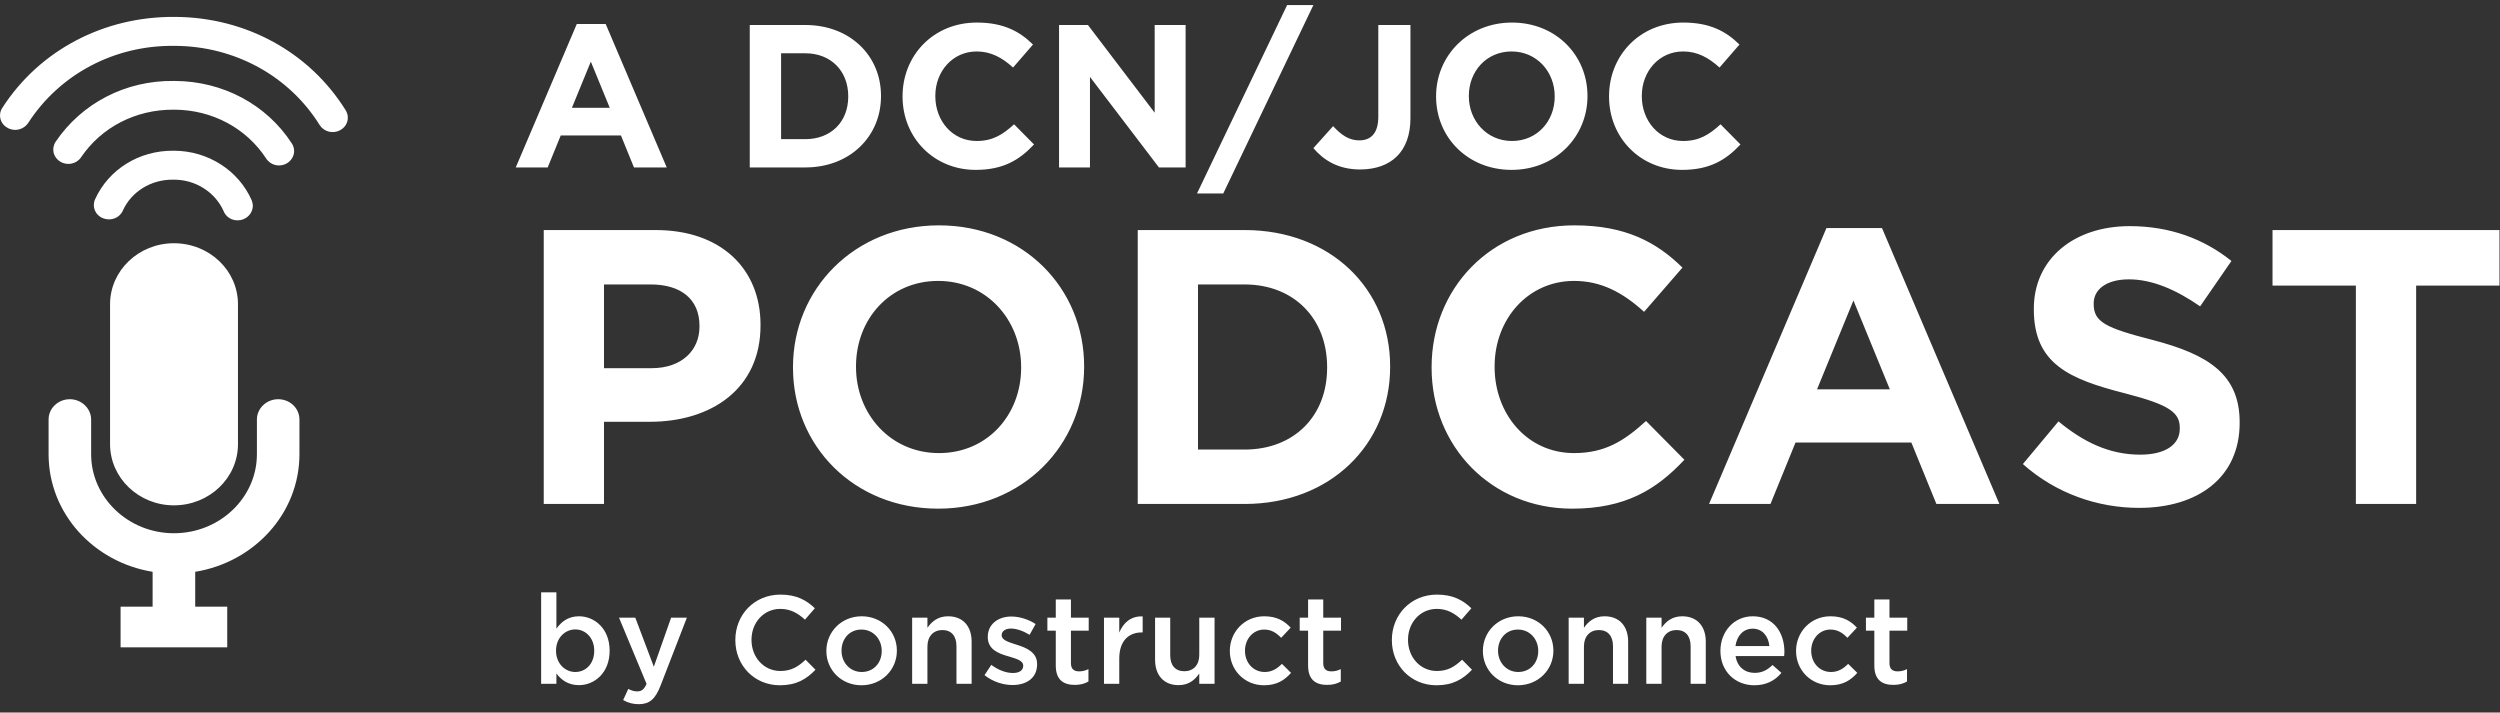
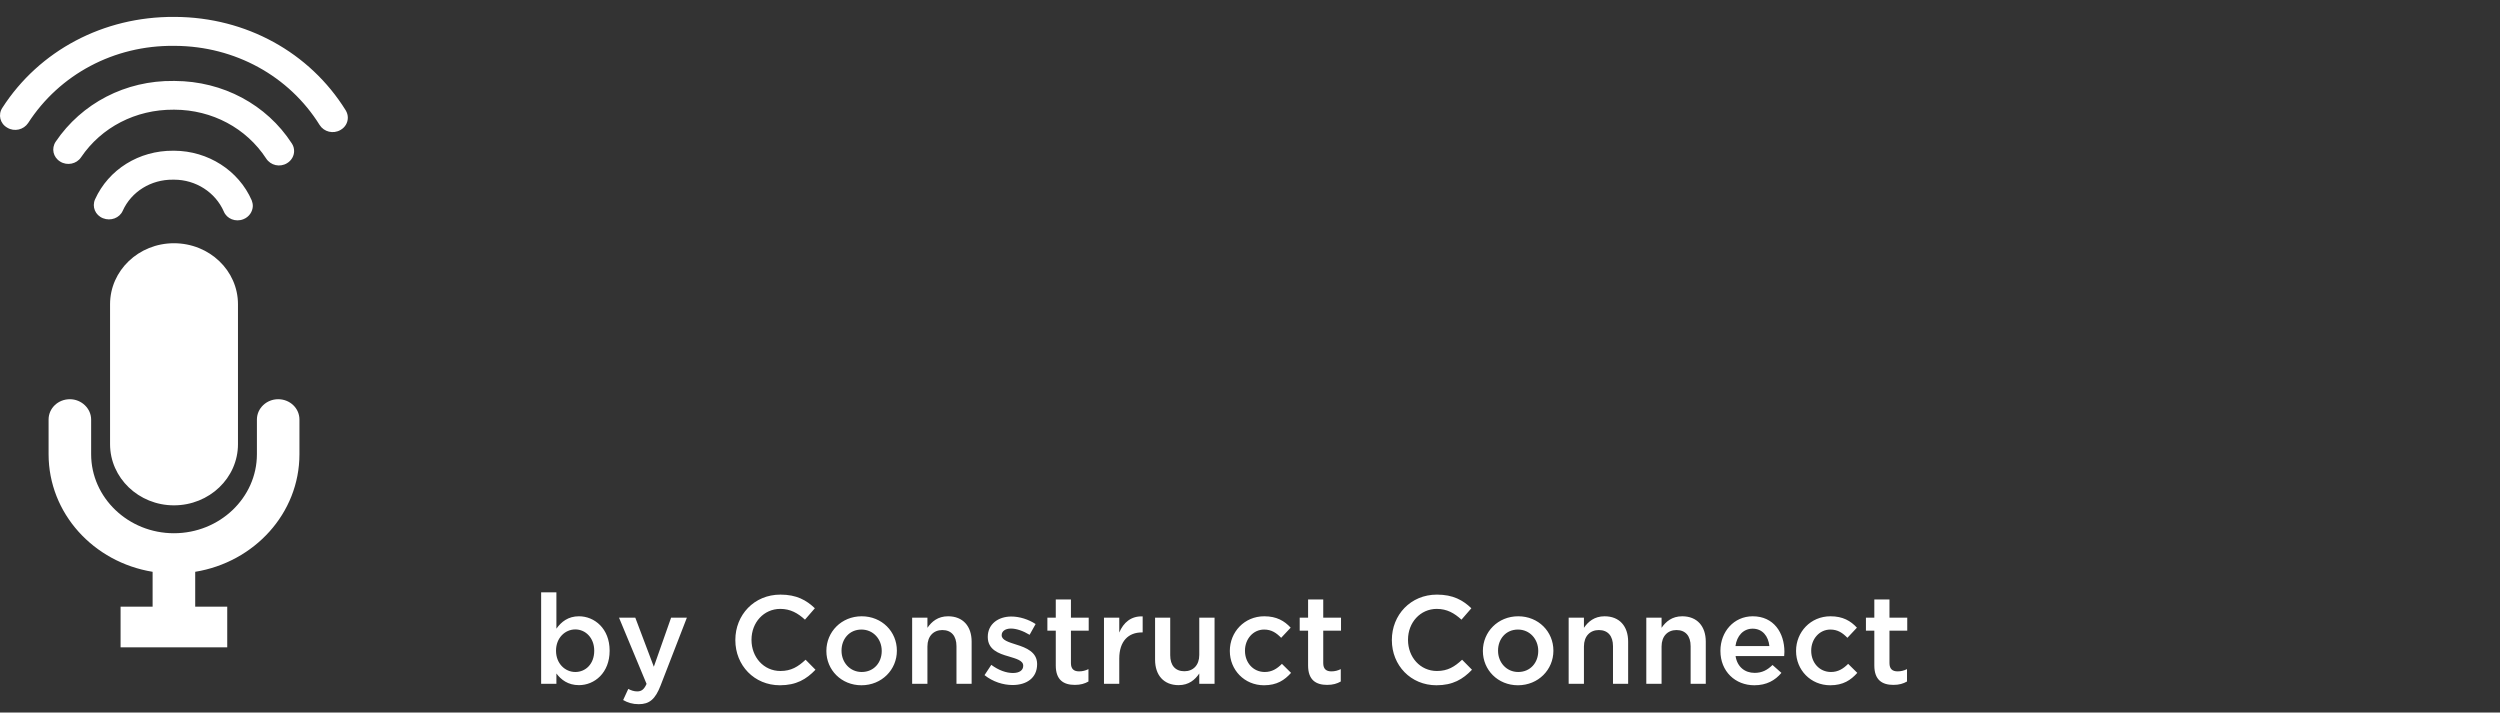
<svg xmlns="http://www.w3.org/2000/svg" width="207px" height="59px" viewBox="0 0 207 59" version="1.1">
  <rect x="0" y="0" width="207" height="59" fill="#333333" stroke="none" />
  <title>PODCAST LOGO</title>
  <desc>Created with Sketch.</desc>
  <defs />
  <g id="Podcast-List-page" stroke="none" stroke-width="1" fill="none" fill-rule="evenodd">
    <g transform="translate(-1091, -356)" id="H1" fill="#FFFFFF">
      <g transform="translate(0, 112)">
        <g id="PODCAST-LOGO" transform="translate(1091, 244)">
          <g id="Group" transform="translate(42.3, 0)">
-             <path d="M0.404,13.864 L5.459,1.986 L7.851,1.986 L12.906,13.864 L10.193,13.864 L9.115,11.219 L4.128,11.219 L3.049,13.864 L0.404,13.864 Z M5.054,8.928 L8.188,8.928 L6.621,5.103 L5.054,8.928 Z M19.78,13.864 L19.78,2.07 L24.379,2.07 C28.086,2.07 30.647,4.614 30.647,7.934 L30.647,7.967 C30.647,11.286 28.086,13.864 24.379,13.864 L19.78,13.864 Z M24.379,4.412 L22.374,4.412 L22.374,11.522 L24.379,11.522 C26.502,11.522 27.934,10.09 27.934,8.001 L27.934,7.967 C27.934,5.878 26.502,4.412 24.379,4.412 Z M38.481,14.066 C40.755,14.066 42.103,13.257 43.316,11.96 L41.665,10.292 C40.738,11.135 39.913,11.674 38.565,11.674 C36.543,11.674 35.145,9.989 35.145,7.967 L35.145,7.934 C35.145,5.912 36.577,4.261 38.565,4.261 C39.744,4.261 40.671,4.766 41.581,5.592 L43.232,3.688 C42.137,2.61 40.806,1.868 38.582,1.868 C34.96,1.868 32.432,4.614 32.432,7.967 L32.432,8.001 C32.432,11.387 35.01,14.066 38.481,14.066 Z M45.389,13.864 L47.949,13.864 L47.949,6.367 L53.661,13.864 L55.868,13.864 L55.868,2.07 L53.307,2.07 L53.307,9.332 L47.781,2.07 L45.389,2.07 L45.389,13.864 Z M56.811,16.021 L58.985,16.021 L66.449,0.419 L64.275,0.419 L56.811,16.021 Z M70.307,14.032 C71.587,14.032 72.649,13.662 73.373,12.937 C74.081,12.23 74.485,11.185 74.485,9.787 L74.485,2.07 L71.823,2.07 L71.823,9.669 C71.823,11.034 71.216,11.623 70.239,11.623 C69.414,11.623 68.757,11.185 68.083,10.444 L66.449,12.263 C67.257,13.224 68.47,14.032 70.307,14.032 Z M82.858,14.066 C79.219,14.066 76.608,11.354 76.608,8.001 L76.608,7.967 C76.608,4.614 79.253,1.868 82.892,1.868 C86.531,1.868 89.143,4.581 89.143,7.934 L89.143,7.967 C89.143,11.32 86.498,14.066 82.858,14.066 Z M82.892,11.674 C84.981,11.674 86.43,10.023 86.43,8.001 L86.43,7.967 C86.43,5.945 84.948,4.261 82.858,4.261 C80.769,4.261 79.32,5.912 79.32,7.934 L79.32,7.967 C79.32,9.989 80.803,11.674 82.892,11.674 Z M96.977,14.066 C99.252,14.066 100.599,13.257 101.812,11.96 L100.161,10.292 C99.235,11.135 98.409,11.674 97.061,11.674 C95.04,11.674 93.641,9.989 93.641,7.967 L93.641,7.934 C93.641,5.912 95.073,4.261 97.061,4.261 C98.241,4.261 99.167,4.766 100.077,5.592 L101.728,3.688 C100.633,2.61 99.302,1.868 97.078,1.868 C93.456,1.868 90.929,4.614 90.929,7.967 L90.929,8.001 C90.929,11.387 93.506,14.066 96.977,14.066 Z M2.722,41.728 L2.722,19.048 L11.988,19.048 C17.399,19.048 20.671,22.256 20.671,26.889 L20.671,26.954 C20.671,32.202 16.589,34.924 11.502,34.924 L7.711,34.924 L7.711,41.728 L2.722,41.728 Z M7.711,30.485 L11.664,30.485 C14.159,30.485 15.617,28.995 15.617,27.051 L15.617,26.986 C15.617,24.75 14.062,23.552 11.567,23.552 L7.711,23.552 L7.711,30.485 Z M35.381,42.117 C28.382,42.117 23.36,36.9 23.36,30.453 L23.36,30.388 C23.36,23.94 28.447,18.659 35.446,18.659 C42.444,18.659 47.466,23.876 47.466,30.323 L47.466,30.388 C47.466,36.836 42.379,42.117 35.381,42.117 Z M35.446,37.516 C39.463,37.516 42.25,34.341 42.25,30.453 L42.25,30.388 C42.25,26.5 39.398,23.26 35.381,23.26 C31.363,23.26 28.577,26.435 28.577,30.323 L28.577,30.388 C28.577,34.276 31.428,37.516 35.446,37.516 Z M51.905,41.728 L51.905,19.048 L60.75,19.048 C67.878,19.048 72.803,23.94 72.803,30.323 L72.803,30.388 C72.803,36.771 67.878,41.728 60.75,41.728 L51.905,41.728 Z M60.75,23.552 L56.894,23.552 L56.894,37.224 L60.75,37.224 C64.832,37.224 67.586,34.47 67.586,30.453 L67.586,30.388 C67.586,26.37 64.832,23.552 60.75,23.552 Z M87.869,42.117 C92.243,42.117 94.835,40.562 97.168,38.067 L93.992,34.859 C92.21,36.479 90.623,37.516 88.031,37.516 C84.143,37.516 81.454,34.276 81.454,30.388 L81.454,30.323 C81.454,26.435 84.208,23.26 88.031,23.26 C90.299,23.26 92.081,24.232 93.83,25.82 L97.006,22.158 C94.9,20.085 92.34,18.659 88.063,18.659 C81.097,18.659 76.237,23.94 76.237,30.388 L76.237,30.453 C76.237,36.965 81.194,42.117 87.869,42.117 Z M99.209,41.728 L108.929,18.886 L113.53,18.886 L123.25,41.728 L118.033,41.728 L115.96,36.641 L106.369,36.641 L104.296,41.728 L99.209,41.728 Z M108.151,32.235 L114.178,32.235 L111.164,24.88 L108.151,32.235 Z M134.816,42.052 C139.709,42.052 143.143,39.525 143.143,35.021 L143.143,34.956 C143.143,31.004 140.551,29.351 135.95,28.152 C132.03,27.148 131.058,26.662 131.058,25.172 L131.058,25.107 C131.058,24.005 132.062,23.13 133.974,23.13 C135.886,23.13 137.862,23.973 139.871,25.366 L142.463,21.608 C140.162,19.761 137.344,18.724 134.039,18.724 C129.406,18.724 126.101,21.446 126.101,25.56 L126.101,25.625 C126.101,30.129 129.049,31.392 133.618,32.559 C137.408,33.531 138.186,34.179 138.186,35.442 L138.186,35.507 C138.186,36.836 136.955,37.646 134.914,37.646 C132.322,37.646 130.183,36.576 128.142,34.892 L125.194,38.423 C127.915,40.853 131.382,42.052 134.816,42.052 Z M152.766,41.728 L157.756,41.728 L157.756,23.649 L164.657,23.649 L164.657,19.048 L145.865,19.048 L145.865,23.649 L152.766,23.649 L152.766,41.728 Z" id="A-DCN/JOC-PODCAST" />
            <path d="M5.637,56.73 C4.724,56.73 4.154,56.274 3.77,55.766 L3.77,56.616 L2.506,56.616 L2.506,49.047 L3.77,49.047 L3.77,52.054 C4.175,51.484 4.745,51.028 5.637,51.028 C6.922,51.028 8.177,52.044 8.177,53.868 L8.177,53.889 C8.177,55.704 6.933,56.73 5.637,56.73 Z M5.336,55.641 C6.197,55.641 6.902,54.967 6.902,53.889 L6.902,53.868 C6.902,52.811 6.176,52.116 5.336,52.116 C4.486,52.116 3.739,52.821 3.739,53.868 L3.739,53.889 C3.739,54.936 4.486,55.641 5.336,55.641 Z M11.837,55.206 L10.302,51.142 L8.954,51.142 L11.235,56.626 C11.028,57.093 10.81,57.248 10.458,57.248 C10.199,57.248 9.95,57.166 9.722,57.041 L9.297,57.964 C9.68,58.182 10.074,58.306 10.593,58.306 C11.474,58.306 11.961,57.891 12.397,56.761 L14.574,51.142 L13.268,51.142 L11.837,55.206 Z M22.277,56.74 C23.636,56.74 24.465,56.243 25.222,55.455 L24.403,54.625 C23.781,55.206 23.21,55.558 22.319,55.558 C20.93,55.558 19.924,54.408 19.924,52.987 L19.924,52.966 C19.924,51.546 20.94,50.416 22.308,50.416 C23.148,50.416 23.76,50.768 24.351,51.308 L25.17,50.364 C24.475,49.701 23.667,49.234 22.319,49.234 C20.131,49.234 18.586,50.924 18.586,52.987 L18.586,53.008 C18.586,55.092 20.152,56.74 22.277,56.74 Z M29.027,56.74 C27.358,56.74 26.124,55.465 26.124,53.91 L26.124,53.889 C26.124,52.324 27.368,51.028 29.048,51.028 C30.727,51.028 31.961,52.303 31.961,53.868 L31.961,53.889 C31.961,55.444 30.717,56.74 29.027,56.74 Z M29.048,55.641 C30.064,55.641 30.707,54.853 30.707,53.91 L30.707,53.889 C30.707,52.925 30.012,52.127 29.027,52.127 C28.021,52.127 27.378,52.915 27.378,53.868 L27.378,53.889 C27.378,54.843 28.073,55.641 29.048,55.641 Z M33.226,56.616 L34.491,56.616 L34.491,53.526 C34.491,52.676 34.999,52.168 35.725,52.168 C36.471,52.168 36.896,52.655 36.896,53.506 L36.896,56.616 L38.151,56.616 L38.151,53.122 C38.151,51.857 37.435,51.028 36.202,51.028 C35.351,51.028 34.843,51.473 34.491,51.982 L34.491,51.142 L33.226,51.142 L33.226,56.616 Z M41.541,56.72 C42.682,56.72 43.573,56.149 43.573,54.999 L43.573,54.978 C43.573,53.993 42.671,53.63 41.873,53.381 C41.23,53.174 40.639,53.008 40.639,52.604 L40.639,52.583 C40.639,52.282 40.919,52.044 41.406,52.044 C41.863,52.044 42.422,52.241 42.951,52.562 L43.449,51.67 C42.868,51.287 42.122,51.048 41.437,51.048 C40.349,51.048 39.488,51.681 39.488,52.728 L39.488,52.749 C39.488,53.786 40.39,54.117 41.199,54.345 C41.842,54.542 42.422,54.688 42.422,55.113 L42.422,55.133 C42.422,55.496 42.111,55.724 41.572,55.724 C41.012,55.724 40.38,55.496 39.779,55.05 L39.219,55.901 C39.903,56.45 40.764,56.72 41.541,56.72 Z M46.694,56.709 C47.171,56.709 47.513,56.606 47.824,56.429 L47.824,55.403 C47.575,55.527 47.326,55.59 47.047,55.59 C46.621,55.59 46.373,55.393 46.373,54.905 L46.373,52.22 L47.845,52.22 L47.845,51.142 L46.373,51.142 L46.373,49.638 L45.118,49.638 L45.118,51.142 L44.423,51.142 L44.423,52.22 L45.118,52.22 L45.118,55.102 C45.118,56.305 45.771,56.709 46.694,56.709 Z M49.11,56.616 L50.375,56.616 L50.375,54.532 C50.375,53.081 51.142,52.365 52.241,52.365 L52.313,52.365 L52.313,51.038 C51.349,50.997 50.717,51.556 50.375,52.375 L50.375,51.142 L49.11,51.142 L49.11,56.616 Z M55.289,56.73 C56.139,56.73 56.647,56.284 57,55.766 L57,56.616 L58.265,56.616 L58.265,51.142 L57,51.142 L57,54.231 C57,55.082 56.492,55.579 55.766,55.579 C55.02,55.579 54.594,55.102 54.594,54.252 L54.594,51.142 L53.34,51.142 L53.34,54.625 C53.34,55.901 54.055,56.73 55.289,56.73 Z M62.36,56.74 C63.428,56.74 64.06,56.315 64.6,55.714 L63.843,54.967 C63.438,55.372 63.013,55.641 62.422,55.641 C61.458,55.641 60.784,54.864 60.784,53.889 L60.784,53.868 C60.784,52.915 61.458,52.127 62.37,52.127 C62.993,52.127 63.397,52.417 63.78,52.811 L64.568,51.971 C64.05,51.411 63.407,51.028 62.381,51.028 C60.732,51.028 59.53,52.334 59.53,53.889 L59.53,53.91 C59.53,55.465 60.732,56.74 62.36,56.74 Z M67.586,56.709 C68.062,56.709 68.405,56.606 68.716,56.429 L68.716,55.403 C68.467,55.527 68.218,55.59 67.938,55.59 C67.513,55.59 67.264,55.393 67.264,54.905 L67.264,52.22 L68.736,52.22 L68.736,51.142 L67.264,51.142 L67.264,49.638 L66.01,49.638 L66.01,51.142 L65.315,51.142 L65.315,52.22 L66.01,52.22 L66.01,55.102 C66.01,56.305 66.663,56.709 67.586,56.709 Z M76.637,56.74 C77.995,56.74 78.824,56.243 79.581,55.455 L78.762,54.625 C78.14,55.206 77.57,55.558 76.678,55.558 C75.289,55.558 74.283,54.408 74.283,52.987 L74.283,52.966 C74.283,51.546 75.299,50.416 76.668,50.416 C77.508,50.416 78.119,50.768 78.71,51.308 L79.529,50.364 C78.835,49.701 78.026,49.234 76.678,49.234 C74.491,49.234 72.946,50.924 72.946,52.987 L72.946,53.008 C72.946,55.092 74.511,56.74 76.637,56.74 Z M83.386,56.74 C81.717,56.74 80.483,55.465 80.483,53.91 L80.483,53.889 C80.483,52.324 81.727,51.028 83.407,51.028 C85.087,51.028 86.321,52.303 86.321,53.868 L86.321,53.889 C86.321,55.444 85.076,56.74 83.386,56.74 Z M83.407,55.641 C84.423,55.641 85.066,54.853 85.066,53.91 L85.066,53.889 C85.066,52.925 84.371,52.127 83.386,52.127 C82.381,52.127 81.738,52.915 81.738,53.868 L81.738,53.889 C81.738,54.843 82.433,55.641 83.407,55.641 Z M87.585,56.616 L88.85,56.616 L88.85,53.526 C88.85,52.676 89.358,52.168 90.084,52.168 C90.831,52.168 91.256,52.655 91.256,53.506 L91.256,56.616 L92.51,56.616 L92.51,53.122 C92.51,51.857 91.795,51.028 90.561,51.028 C89.711,51.028 89.203,51.473 88.85,51.982 L88.85,51.142 L87.585,51.142 L87.585,56.616 Z M94.014,56.616 L95.278,56.616 L95.278,53.526 C95.278,52.676 95.786,52.168 96.512,52.168 C97.259,52.168 97.684,52.655 97.684,53.506 L97.684,56.616 L98.938,56.616 L98.938,53.122 C98.938,51.857 98.223,51.028 96.989,51.028 C96.139,51.028 95.631,51.473 95.278,51.982 L95.278,51.142 L94.014,51.142 L94.014,56.616 Z M102.961,56.74 C101.375,56.74 100.151,55.59 100.151,53.9 L100.151,53.879 C100.151,52.313 101.261,51.028 102.826,51.028 C104.568,51.028 105.449,52.396 105.449,53.972 C105.449,54.086 105.439,54.2 105.429,54.325 L101.406,54.325 C101.541,55.216 102.173,55.714 102.982,55.714 C103.594,55.714 104.029,55.486 104.465,55.061 L105.201,55.714 C104.682,56.336 103.967,56.74 102.961,56.74 Z M101.396,53.495 L104.205,53.495 C104.122,52.687 103.645,52.054 102.816,52.054 C102.049,52.054 101.51,52.645 101.396,53.495 Z M109.244,56.74 C110.312,56.74 110.945,56.315 111.484,55.714 L110.727,54.967 C110.322,55.372 109.897,55.641 109.306,55.641 C108.342,55.641 107.668,54.864 107.668,53.889 L107.668,53.868 C107.668,52.915 108.342,52.127 109.255,52.127 C109.877,52.127 110.281,52.417 110.665,52.811 L111.453,51.971 C110.934,51.411 110.291,51.028 109.265,51.028 C107.616,51.028 106.414,52.334 106.414,53.889 L106.414,53.91 C106.414,55.465 107.616,56.74 109.244,56.74 Z M114.47,56.709 C114.947,56.709 115.289,56.606 115.6,56.429 L115.6,55.403 C115.351,55.527 115.102,55.59 114.822,55.59 C114.397,55.59 114.148,55.393 114.148,54.905 L114.148,52.22 L115.62,52.22 L115.62,51.142 L114.148,51.142 L114.148,49.638 L112.894,49.638 L112.894,51.142 L112.199,51.142 L112.199,52.22 L112.894,52.22 L112.894,55.102 C112.894,56.305 113.547,56.709 114.47,56.709 Z" id="by-Construct-Connect" />
          </g>
          <path d="M28.622,9.13 C25.633,4.324 20.365,1.435 14.527,1.4 L14.418,1.4 C8.58,1.366 3.257,4.171 0.195,8.926 C-0.179,9.487 -0.001,10.235 0.605,10.574 C1.193,10.931 1.959,10.744 2.332,10.183 C4.93,6.159 9.451,3.745 14.4,3.797 L14.509,3.797 C19.453,3.828 23.942,6.294 26.467,10.353 C26.822,10.914 27.588,11.118 28.194,10.761 C28.586,10.54 28.8,10.152 28.8,9.744 C28.8,9.539 28.745,9.335 28.622,9.13 M23.764,13.515 C24.138,13.293 24.352,12.902 24.352,12.515 C24.352,12.293 24.298,12.071 24.156,11.866 C22.074,8.656 18.46,6.72 14.472,6.703 L14.381,6.703 C10.394,6.651 6.762,8.552 4.611,11.732 C4.237,12.293 4.397,13.023 4.985,13.38 C5.554,13.737 6.338,13.585 6.712,13.023 C8.402,10.527 11.246,9.065 14.363,9.082 L14.454,9.082 C17.567,9.095 20.397,10.609 22.037,13.123 C22.411,13.702 23.177,13.872 23.764,13.515 M20.934,17.065 C20.934,16.895 20.898,16.743 20.843,16.59 C19.759,14.111 17.229,12.497 14.436,12.48 L14.331,12.48 C11.515,12.462 8.99,14.024 7.869,16.508 C7.6,17.117 7.883,17.813 8.525,18.069 C9.168,18.326 9.897,18.052 10.161,17.456 C10.877,15.86 12.513,14.859 14.313,14.877 L14.418,14.877 C16.218,14.877 17.836,15.929 18.528,17.508 C18.779,18.122 19.508,18.409 20.151,18.152 C20.629,17.965 20.916,17.526 20.934,17.065 M14.4,20.14 C11.483,20.14 9.113,22.402 9.113,25.19 L9.113,36.779 C9.113,39.567 11.483,41.842 14.4,41.842 C17.339,41.842 19.704,39.567 19.704,36.779 L19.704,25.19 C19.704,22.402 17.339,20.14 14.4,20.14 M24.794,34.739 L24.794,37.609 C24.794,42.503 21.057,46.549 16.163,47.345 L16.163,50.233 L18.815,50.233 L18.815,53.6 L9.984,53.6 L9.984,50.233 L12.636,50.233 L12.636,47.345 C7.742,46.549 4.023,42.503 4.023,37.609 L4.023,34.739 C4.023,33.803 4.807,33.055 5.787,33.055 C6.744,33.055 7.546,33.821 7.546,34.739 L7.546,37.609 C7.546,41.211 10.626,44.152 14.4,44.152 C18.191,44.152 21.272,41.211 21.272,37.609 L21.272,34.739 C21.272,33.803 22.074,33.055 23.031,33.055 C24.01,33.055 24.794,33.803 24.794,34.739" id="Fill-1" />
        </g>
      </g>
    </g>
  </g>
</svg>